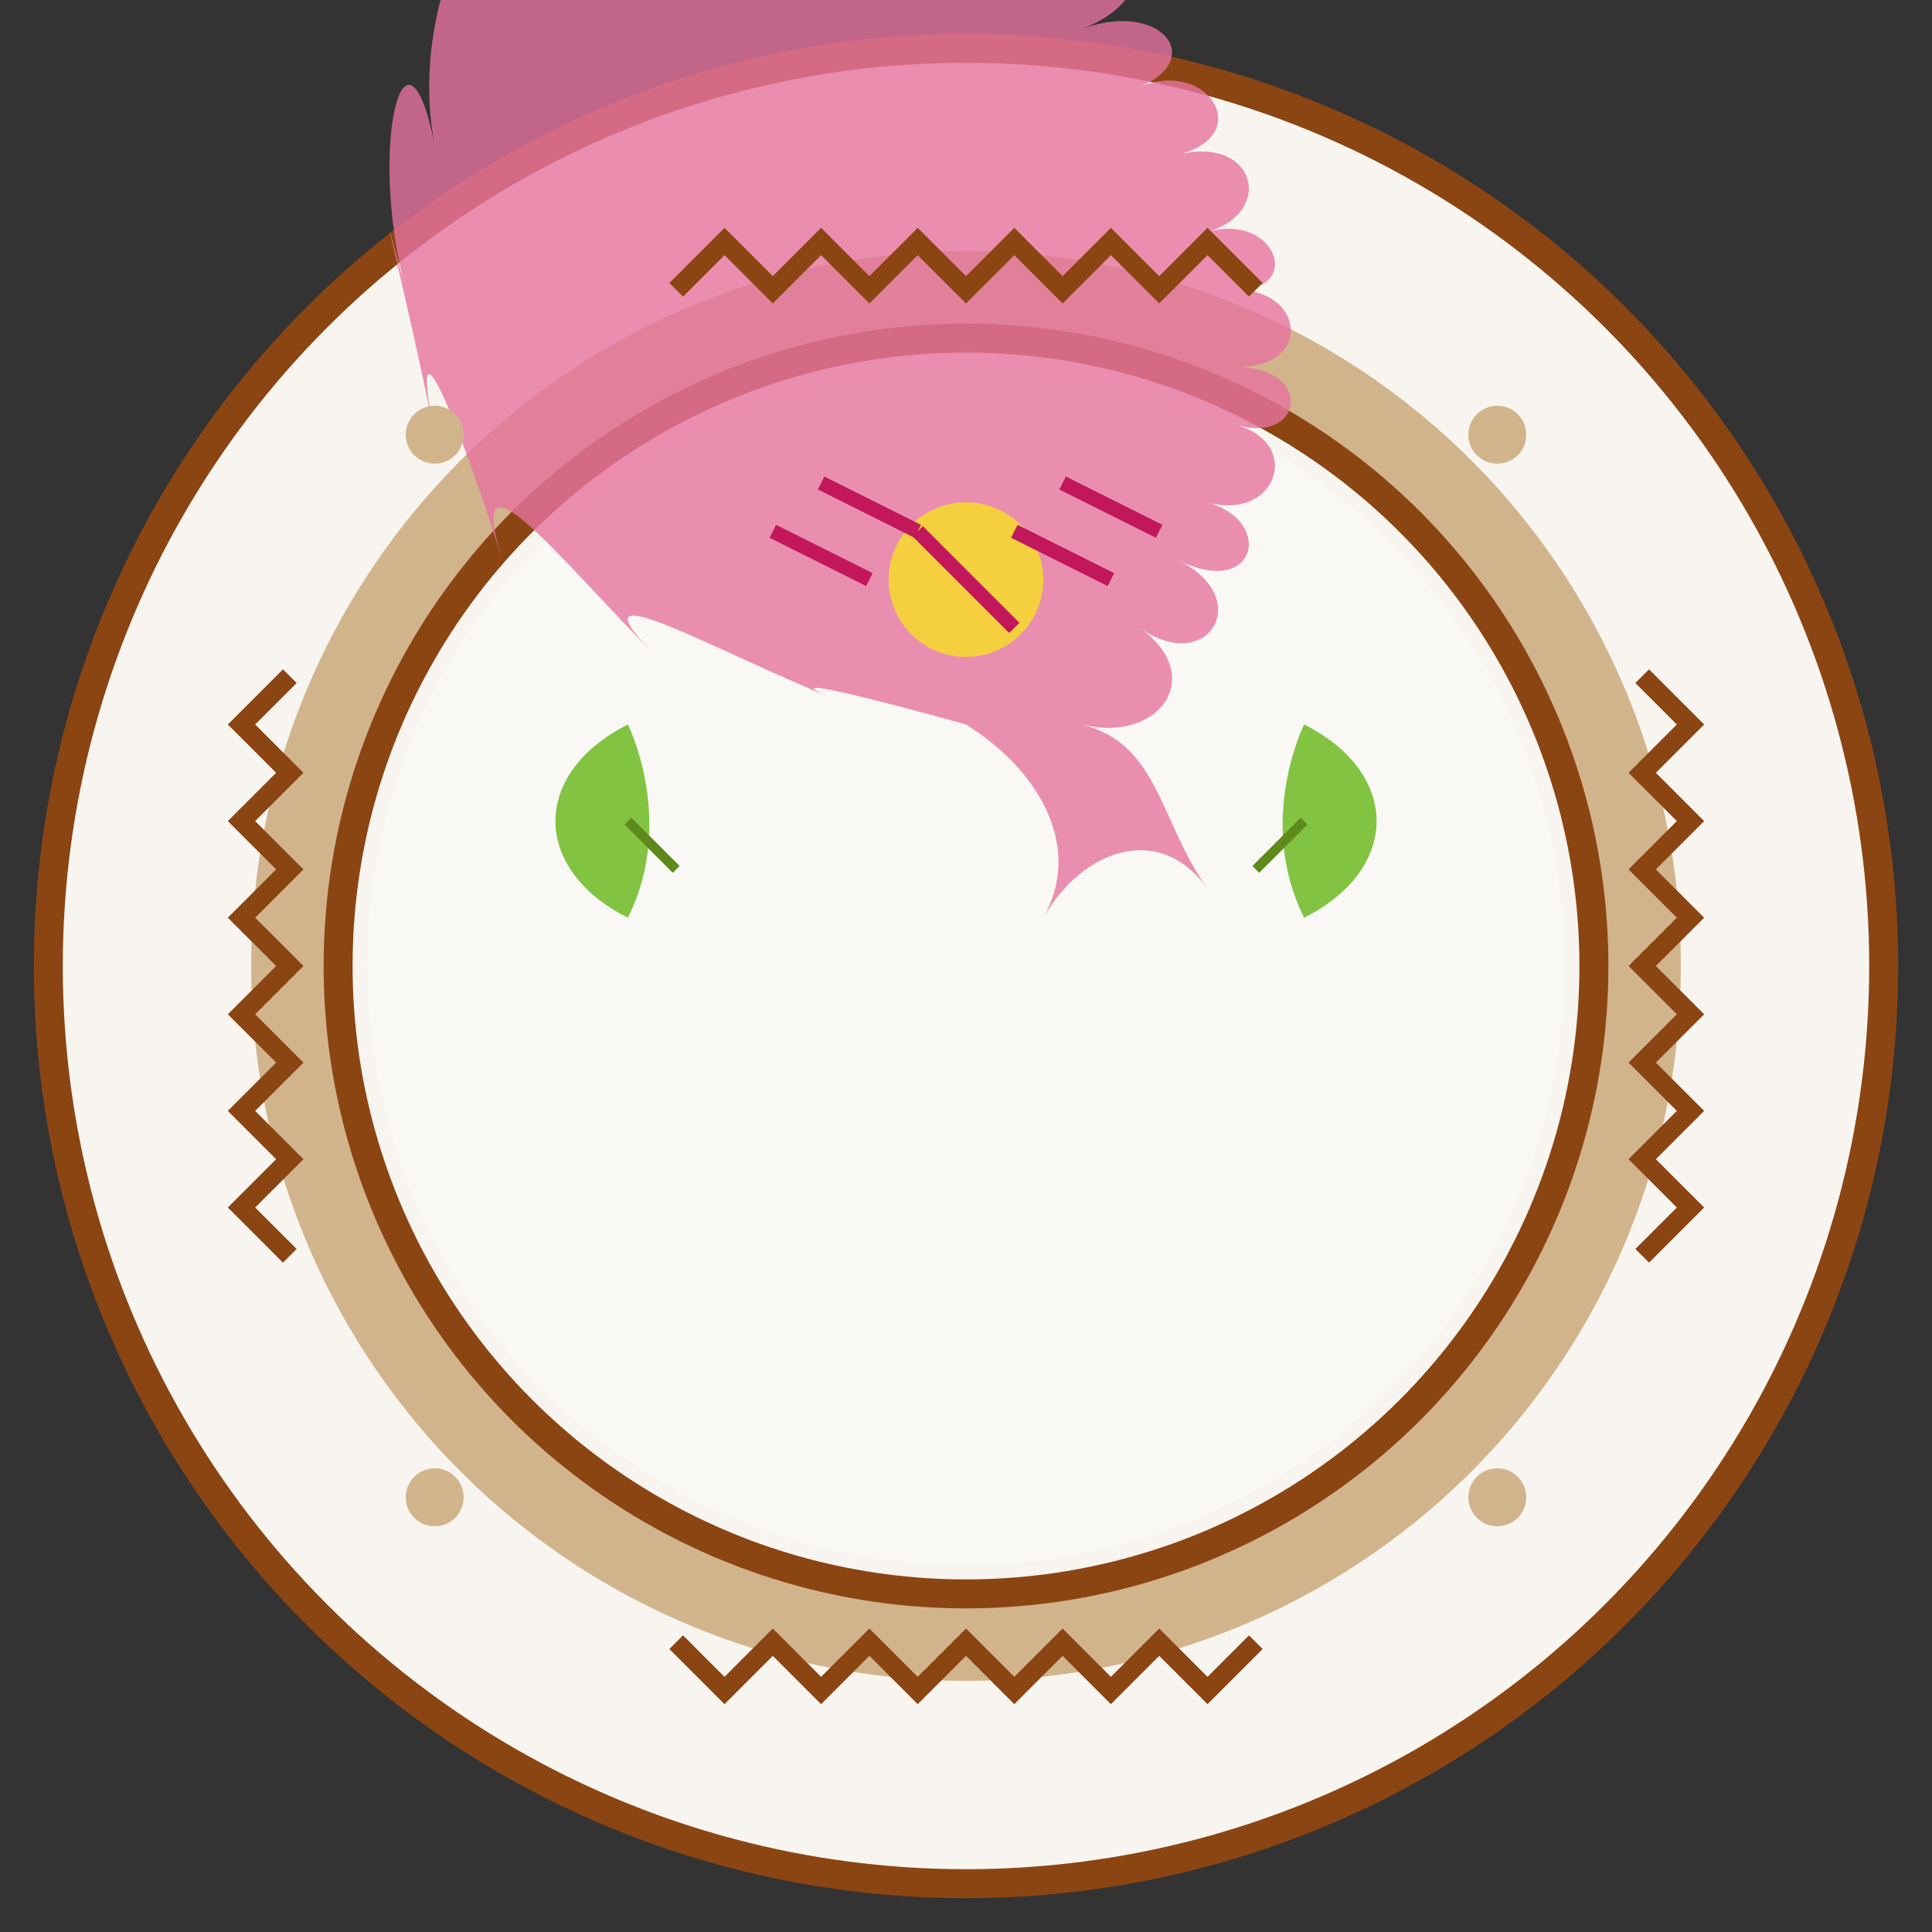
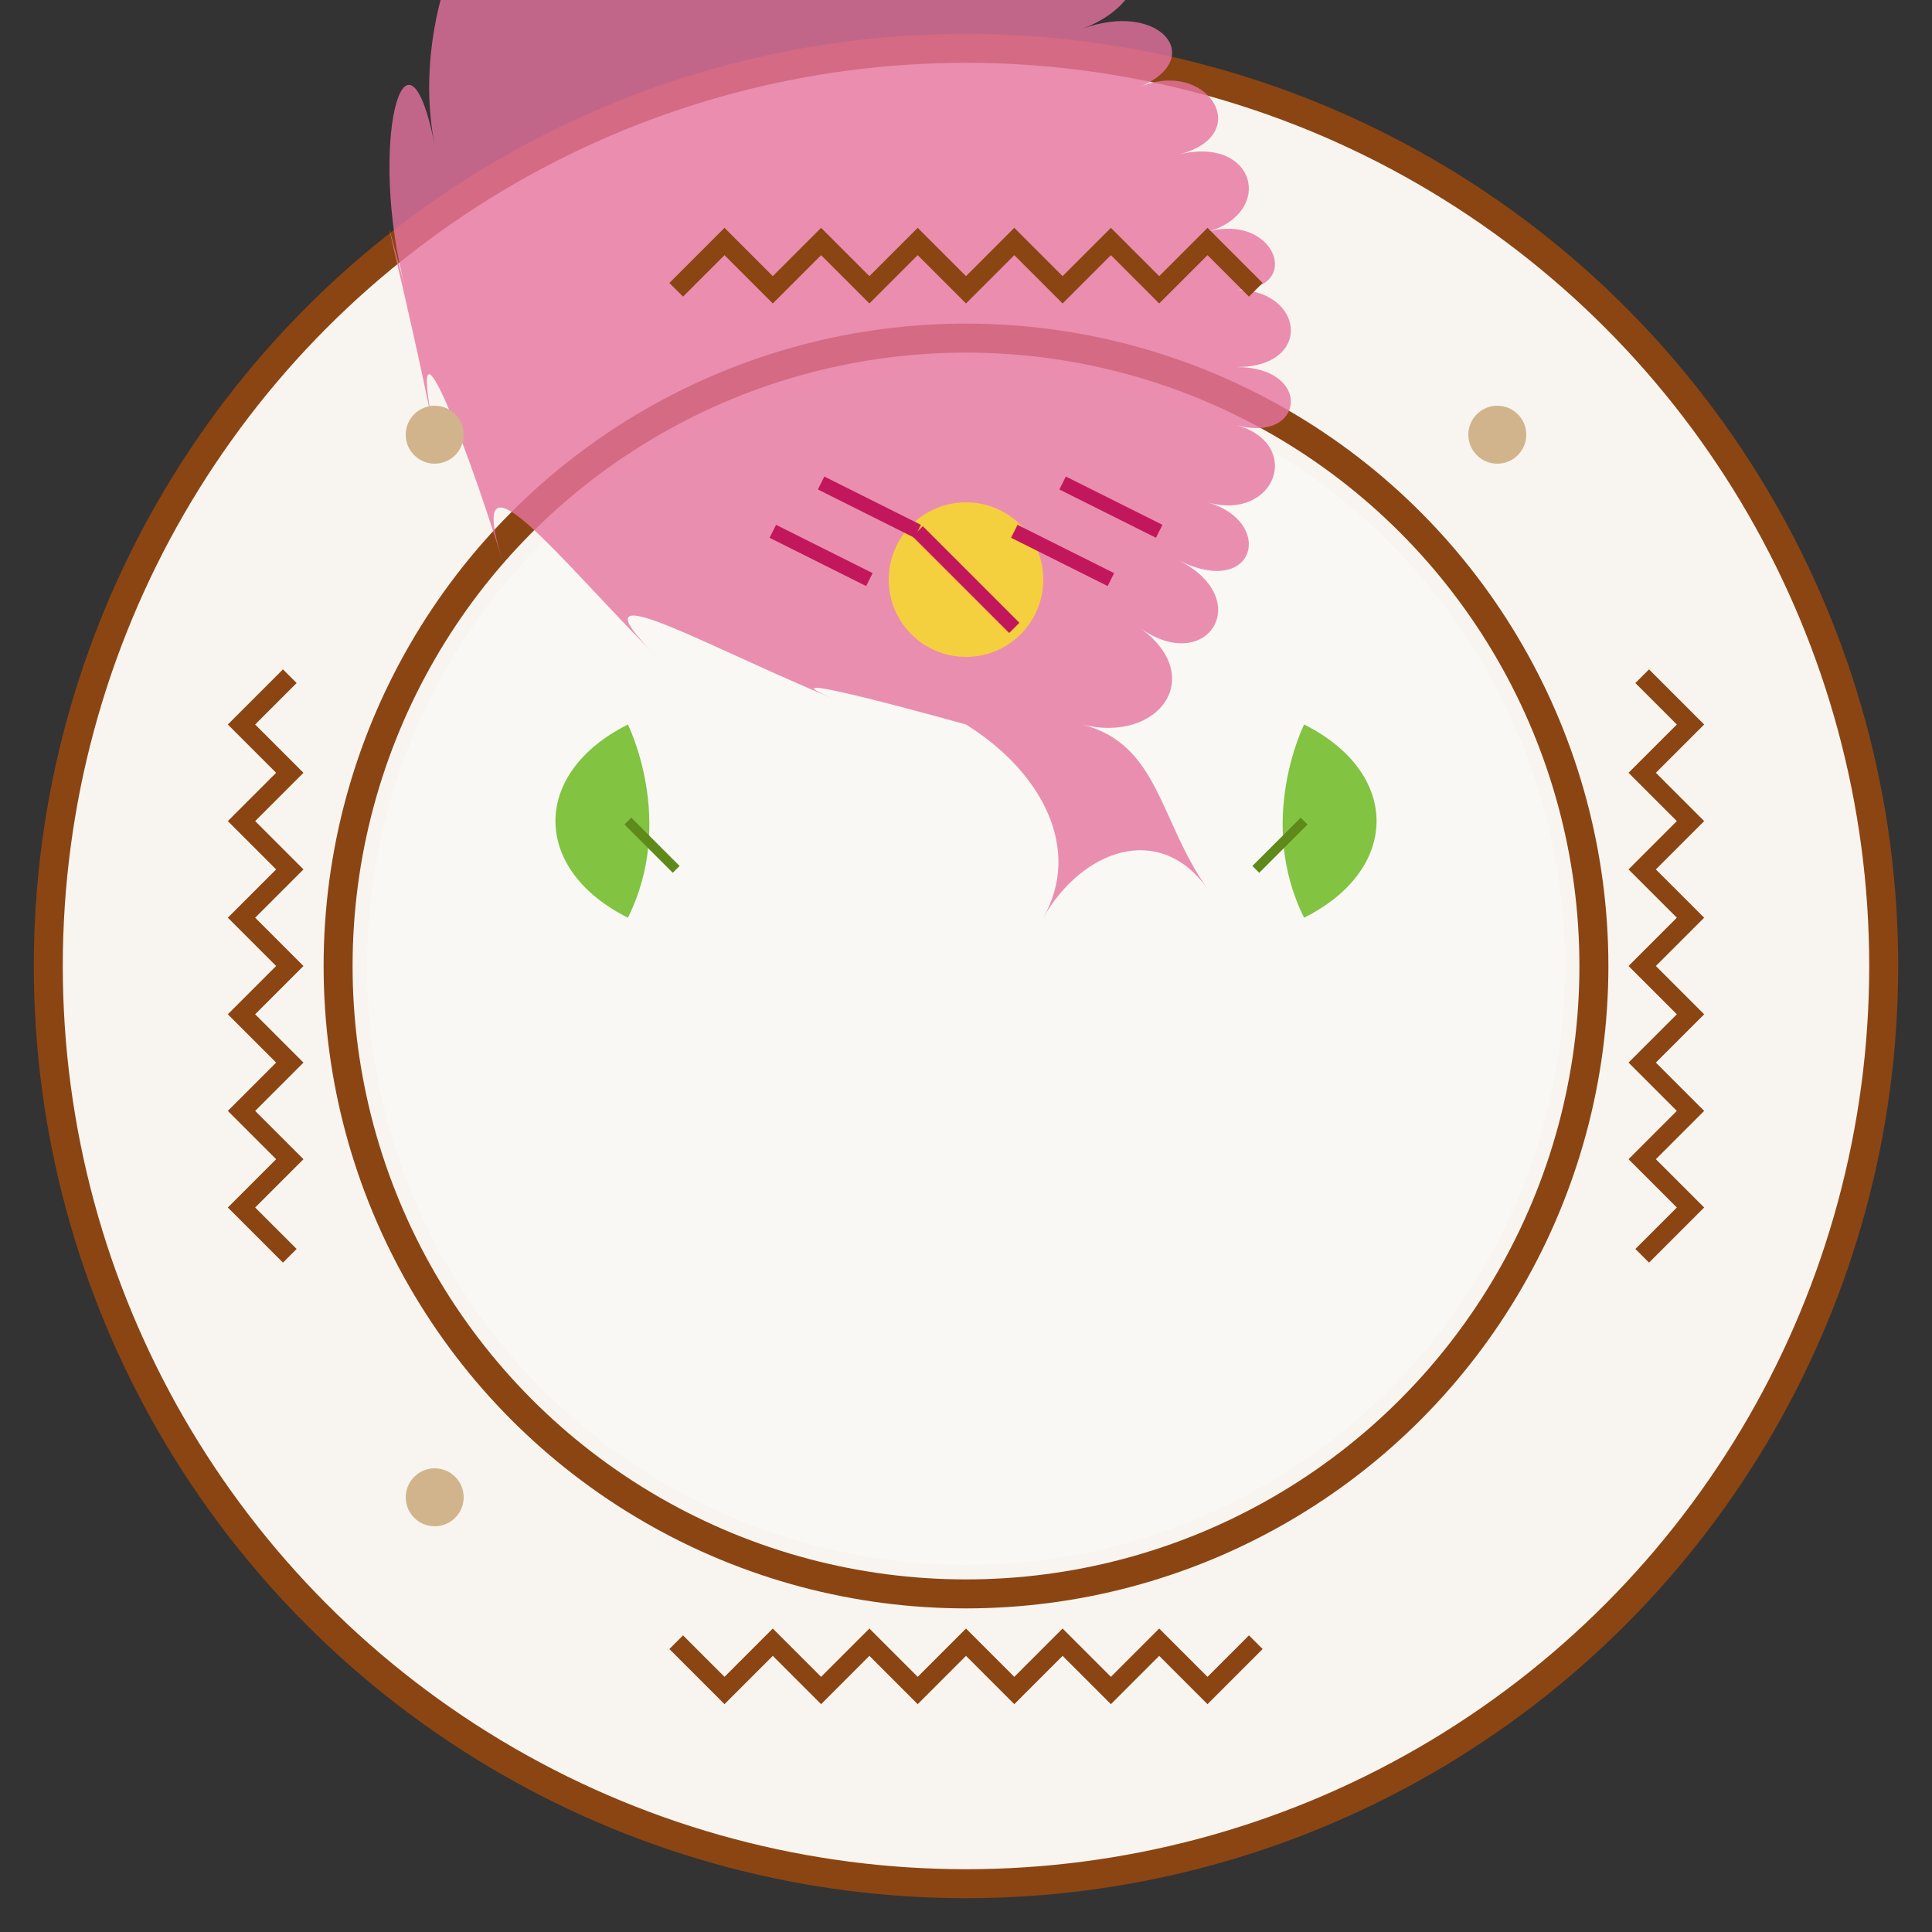
<svg xmlns="http://www.w3.org/2000/svg" viewBox="0 0 200 200">
  <rect x="0" y="0" width="200" height="200" fill="#333333" stroke="none" />
  <circle cx="100" cy="100" r="95" fill="#f8f5f0" stroke="#8b4513" stroke-width="3" />
-   <circle cx="100" cy="100" r="70" fill="none" stroke="#d2b48c" stroke-width="8" />
  <circle cx="100" cy="100" r="65" fill="none" stroke="#8b4513" stroke-width="3" />
  <circle cx="100" cy="100" r="62" fill="#faf8f5" opacity="0.9" />
  <g transform="translate(100,100)">
    <path d="M0,-25 C8,-20 12,-12 8,-5 C12,-12 20,-15 25,-8 C20,-15 20,-23 12,-25 C20,-23 25,-30 18,-35 C25,-30 30,-38 22,-42 C30,-38 32,-46 25,-48 C32,-46 35,-54 28,-56 C35,-54 36,-62 28,-62 C36,-62 35,-70 28,-70 C35,-70 32,-78 25,-76 C32,-78 30,-86 22,-84 C30,-86 25,-94 18,-91 C25,-94 20,-100 12,-97 C20,-100 20,-108 8,-105 C20,-108 12,-115 0,-110 C12,-115 8,-123 -8,-118 C8,-123 -12,-130 -25,-125 C-12,-130 -32,-125 -42,-115 C-32,-125 -48,-115 -52,-100 C-48,-115 -58,-100 -55,-85 C-58,-100 -62,-85 -58,-70 C-62,-85 -58,-70 -55,-55 C-58,-70 -52,-55 -48,-42 C-52,-55 -42,-42 -32,-32 C-42,-42 -25,-32 -12,-27 C-25,-32 0,-25 0,-25z" fill="#e6739f" opacity="0.8" />
    <circle cx="0" cy="-40" r="8" fill="#f4d03f" />
    <g stroke="#c2185b" stroke-width="1.5" fill="none">
      <path d="M-5,-45 L5,-35" />
      <path d="M5,-45 L15,-40" />
      <path d="M10,-50 L20,-45" />
      <path d="M-15,-50 L-5,-45" />
      <path d="M-20,-45 L-10,-40" />
    </g>
    <path d="M-35,-25 C-45,-20 -45,-10 -35,-5 C-30,-15 -35,-25 -35,-25z" fill="#82c341" />
    <path d="M35,-25 C45,-20 45,-10 35,-5 C30,-15 35,-25 35,-25z" fill="#82c341" />
    <g stroke="#5d8a1a" stroke-width="1" fill="none">
      <path d="M-35,-15 L-30,-10" />
      <path d="M35,-15 L30,-10" />
    </g>
  </g>
  <g stroke="#8b4513" stroke-width="2" fill="none">
    <path d="M70,30 L75,25 L80,30 L85,25 L90,30 L95,25 L100,30 L105,25 L110,30 L115,25 L120,30 L125,25 L130,30" />
    <path d="M70,170 L75,175 L80,170 L85,175 L90,170 L95,175 L100,170 L105,175 L110,170 L115,175 L120,170 L125,175 L130,170" />
    <path d="M30,70 L25,75 L30,80 L25,85 L30,90 L25,95 L30,100 L25,105 L30,110 L25,115 L30,120 L25,125 L30,130" />
    <path d="M170,70 L175,75 L170,80 L175,85 L170,90 L175,95 L170,100 L175,105 L170,110 L175,115 L170,120 L175,125 L170,130" />
  </g>
  <g fill="#d2b48c">
    <circle cx="45" cy="45" r="3" />
    <circle cx="155" cy="45" r="3" />
    <circle cx="45" cy="155" r="3" />
-     <circle cx="155" cy="155" r="3" />
  </g>
</svg>